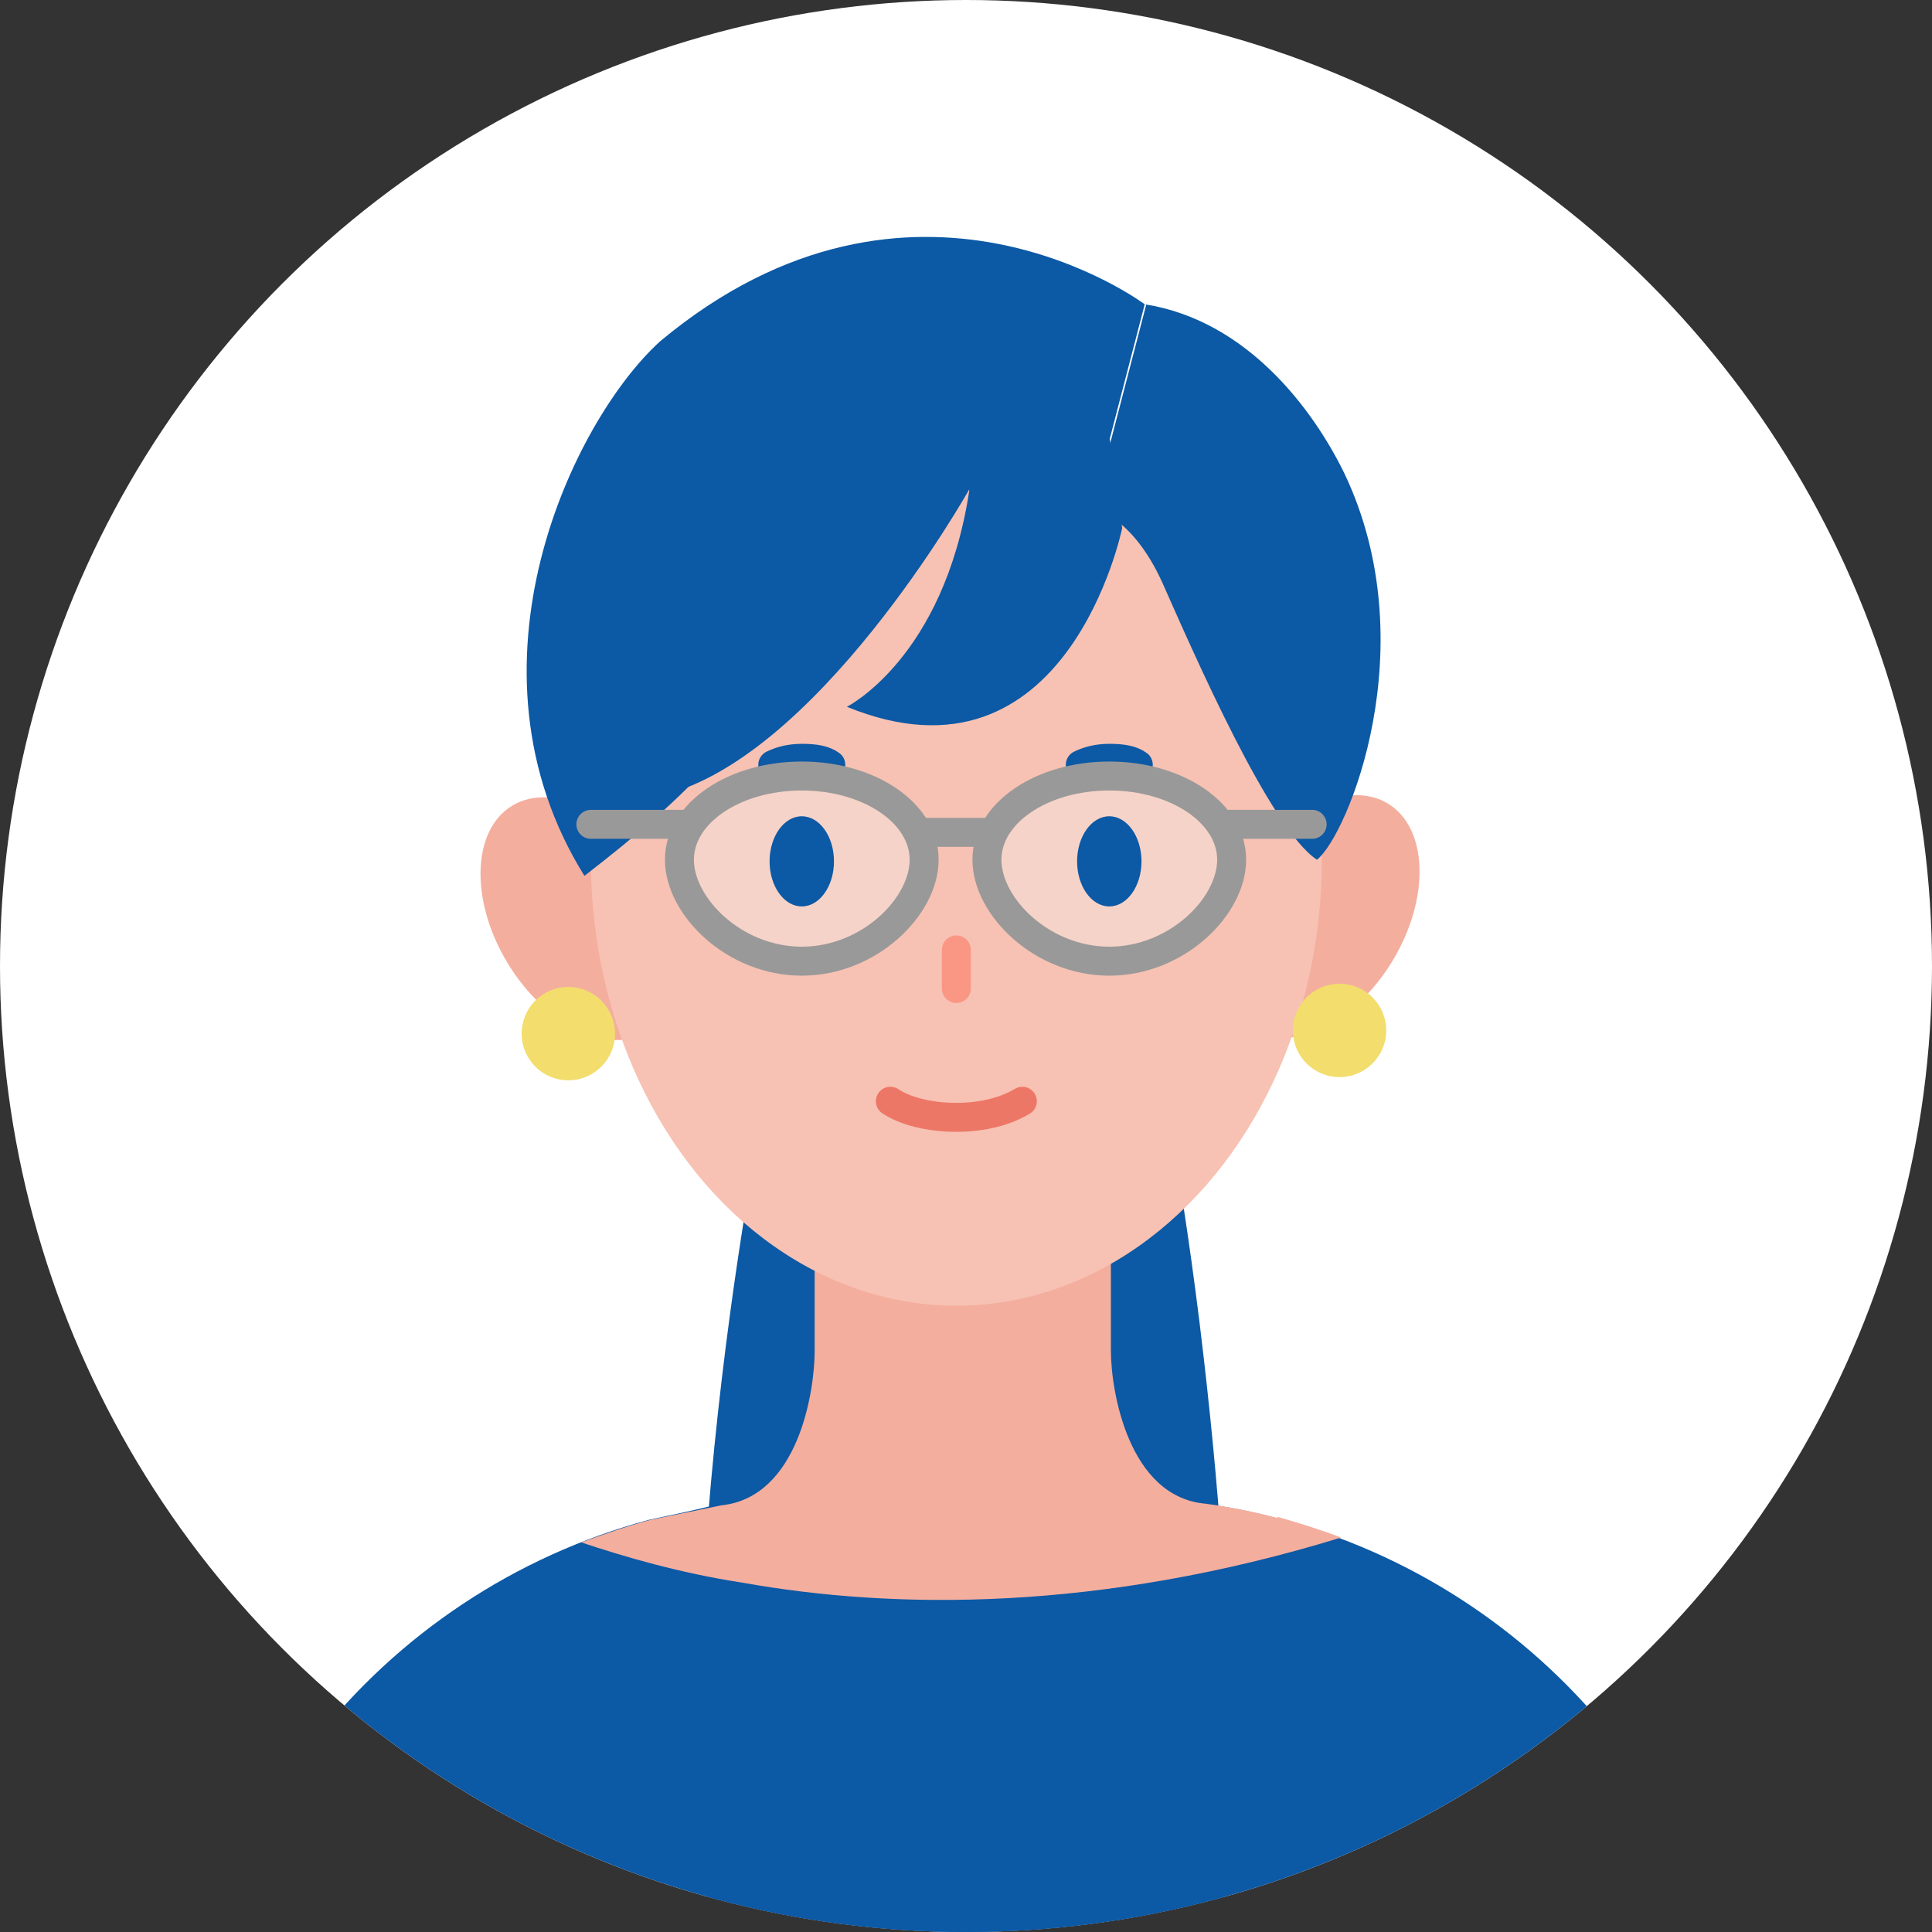
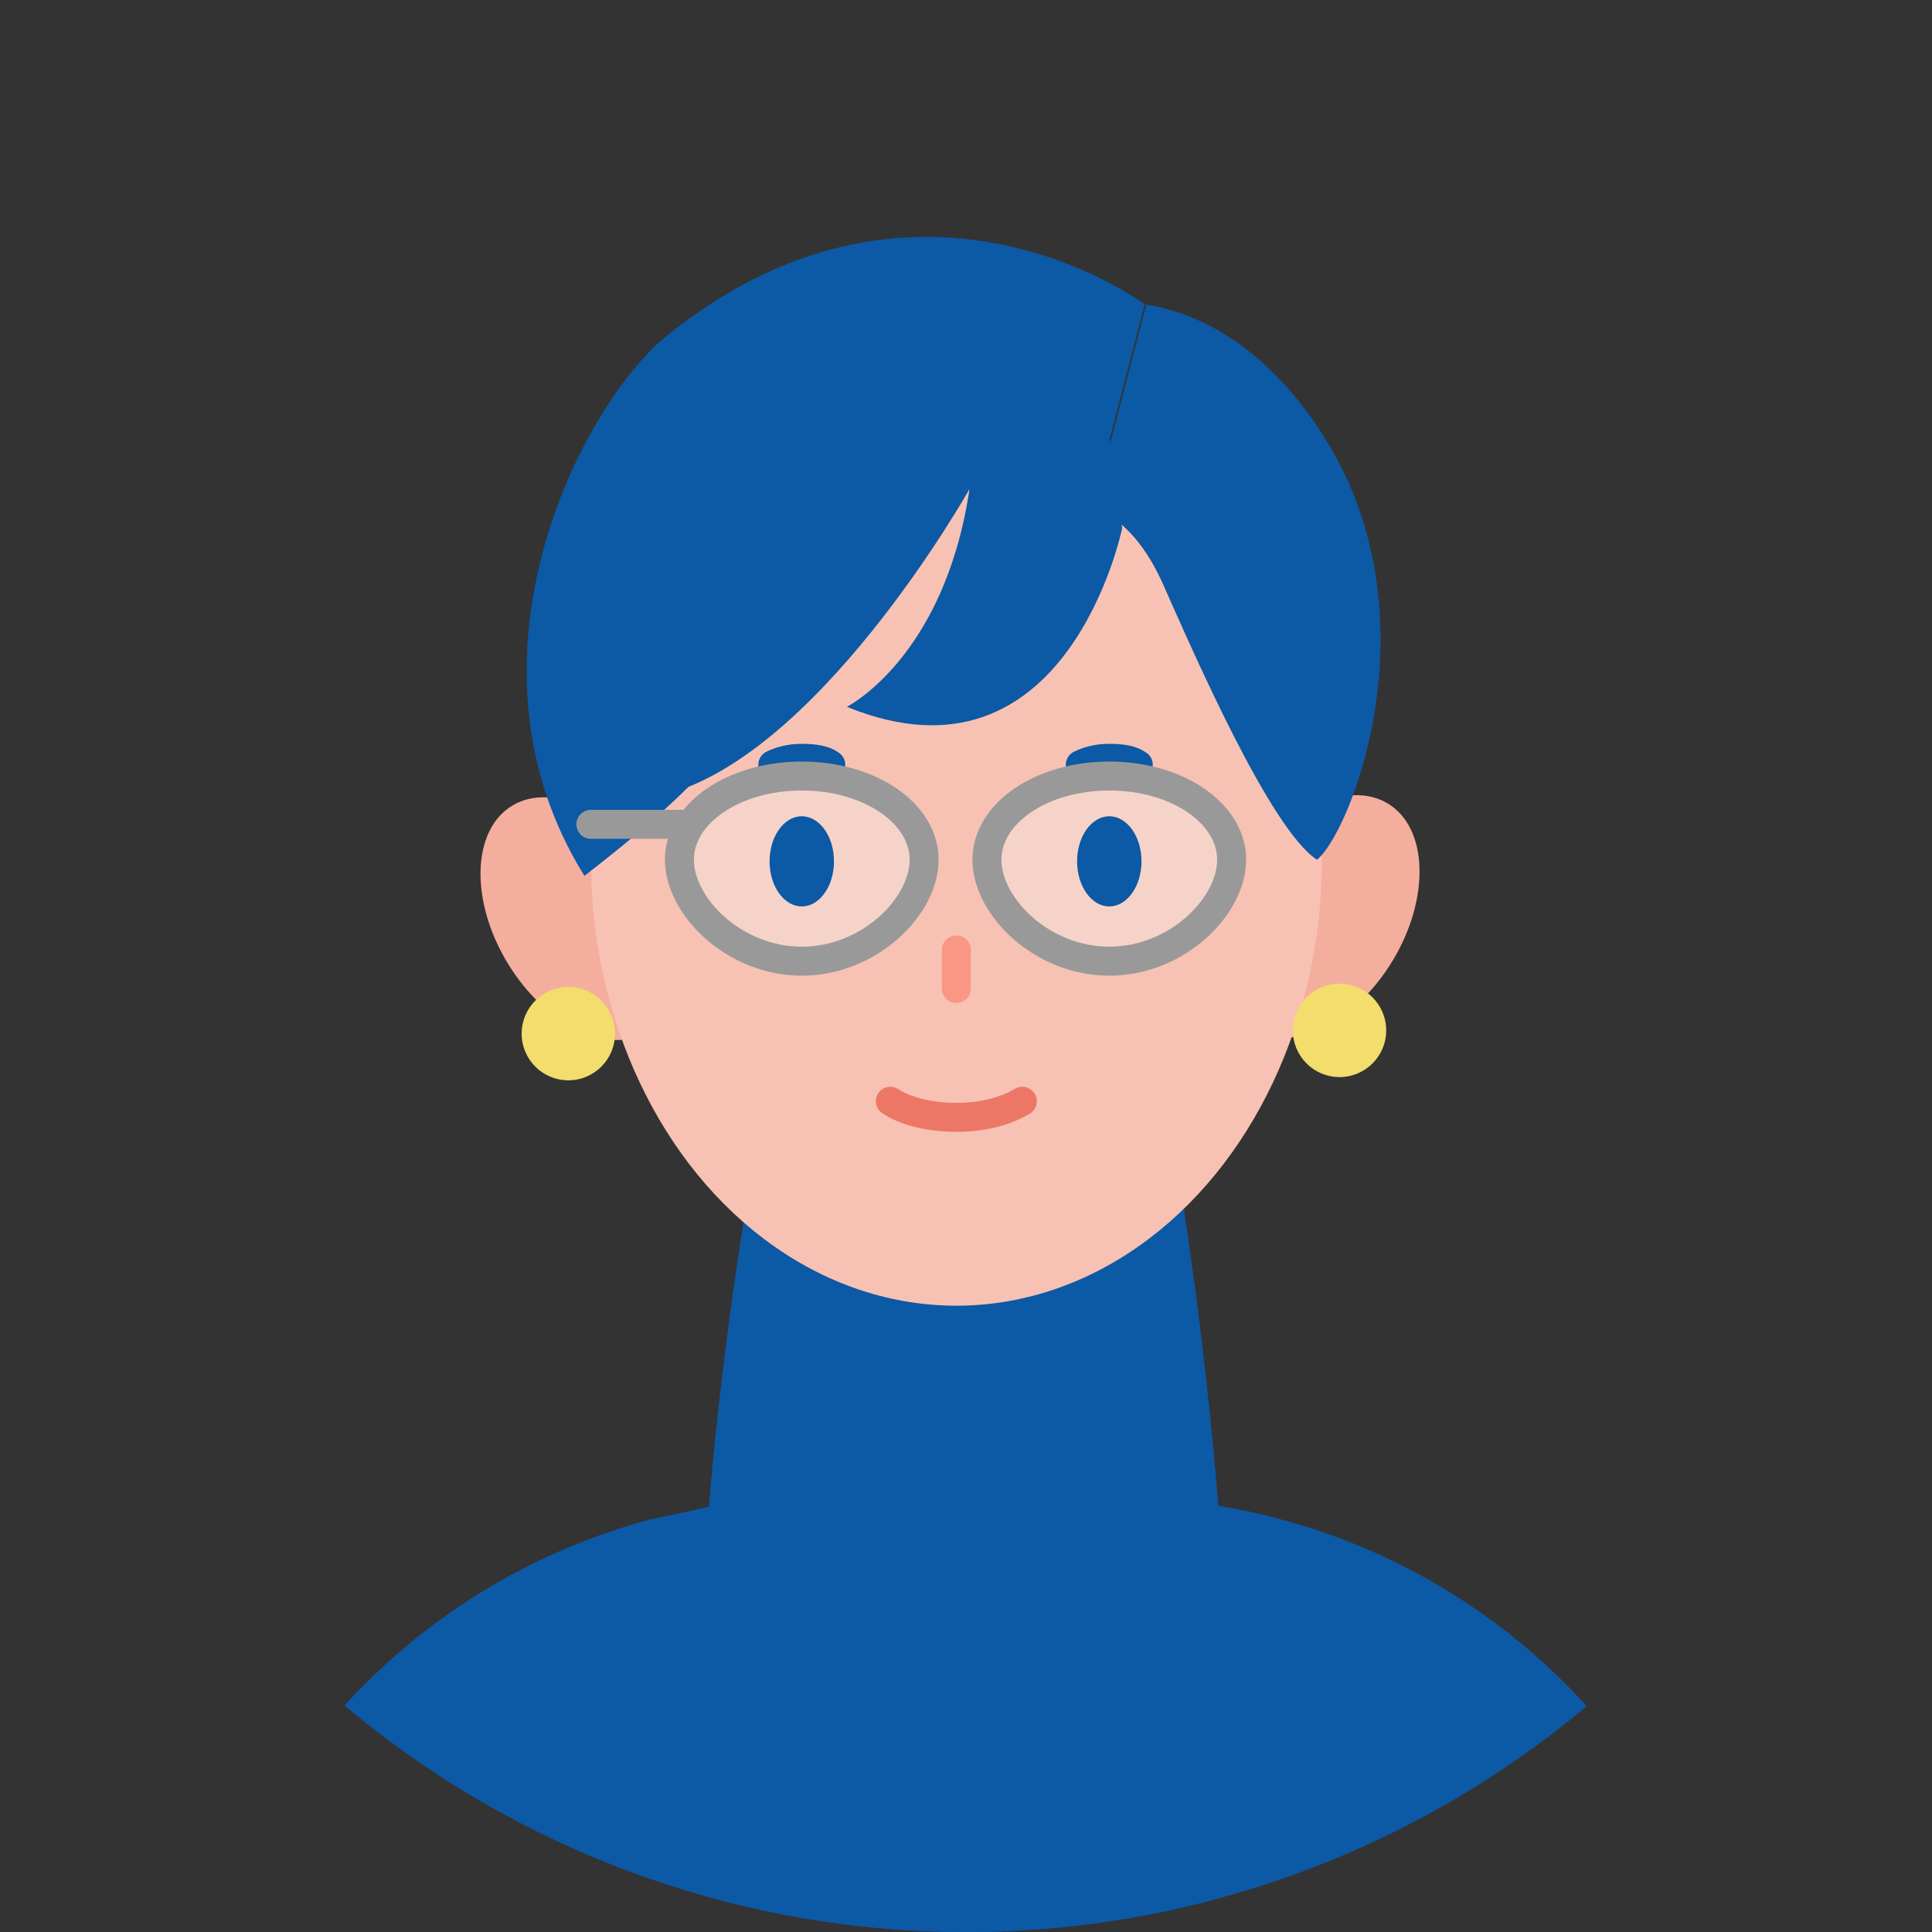
<svg xmlns="http://www.w3.org/2000/svg" id="_レイヤー_1" data-name="レイヤー_1" version="1.1" viewBox="0 0 120 120">
  <rect x="0" y="0" width="120" height="120" fill="#333333" stroke="none" />
  <defs>
    <style>
      .st0, .st1, .st2, .st3, .st4 {
        fill: none;
      }

      .st1 {
        stroke: #0c59a5;
      }

      .st1, .st2, .st3, .st4, .st5 {
        stroke-linecap: round;
        stroke-linejoin: round;
        stroke-width: 1.8px;
      }

      .st6 {
        fill: #f4ae9e;
      }

      .st2 {
        stroke: #fa9784;
      }

      .st3 {
        stroke: #ed7767;
      }

      .st7 {
        fill: #0c59a5;
      }

      .st4, .st5 {
        stroke: #999;
      }

      .st8 {
        fill: #fff;
      }

      .st9 {
        fill: #f7c2b3;
      }

      .st10 {
        fill: #f2dd6d;
      }

      .st5 {
        fill: #f6d3c8;
      }

      .st11 {
        clip-path: url(#clippath);
      }
    </style>
    <clipPath id="clippath">
      <circle class="st0" cx="60" cy="60" r="60" />
    </clipPath>
  </defs>
-   <circle class="st8" cx="60" cy="60" r="60" />
  <g class="st11">
    <g>
      <path class="st7" d="M46.9,71.7s-7.8,41-.1,58.6c0,0,10.1,21.7,25.4,2,0,0,7.5-7.8,2.3-50.2-5.3-42.4-11.1-19.7-11.1-19.7l-16.5,9.3Z" />
      <polygon class="st7" points="108.7 128.7 118.1 223.3 98.2 224.2 108.7 128.7" />
-       <polygon class="st7" points="11.9 128.7 2.4 223.3 22.4 224.2 11.9 128.7" />
      <path class="st7" d="M106.4,223.4l2.1-92.8c-.5-17.4-12.7-32-29.2-36.3-1.5-.4-3-.7-4.5-.9h-30.1c-1.5.4-3,.7-4.4,1-16.7,4.5-29,19.6-28.9,37.4v.3s2.9,91.7,2.9,91.7v.8l.6,18.2,91.1-.4.4-18.2v-.9Z" />
-       <path class="st6" d="M79.4,94.3c-1.5-.4-3-.7-4.5-.9h0c-4.8-.4-5.9-7-5.9-9.5v-10.1s-18.4,0-18.4,0v10.1c0,2.5-1,9.1-5.8,9.6l-4.4.9c-1.5.4-2.9.9-4.3,1.4,2.7.9,6.1,1.9,10,2.5,9.5,1.7,22.2,1.8,37.2-2.8-1.3-.5-2.6-.9-4-1.3Z" />
      <g>
        <ellipse class="st6" cx="36.1" cy="57" rx="5.3" ry="8.2" transform="translate(-24.3 26.9) rotate(-31.1)" />
        <ellipse class="st6" cx="82" cy="57" rx="8.2" ry="5.3" transform="translate(-9.2 97.7) rotate(-58.9)" />
      </g>
      <ellipse class="st9" cx="59.4" cy="53.4" rx="22.7" ry="27.7" />
      <line class="st2" x1="59.4" y1="59" x2="59.4" y2="61.4" />
      <path class="st3" d="M55.3,68.4c.9.6,2.4,1,4.1,1s3.1-.4,4.1-1" />
      <g>
        <path class="st1" d="M51.6,47.5c-.4-.3-1-.4-1.8-.4s-1.4.2-1.8.4" />
        <path class="st1" d="M70.7,47.5c-.4-.3-1-.4-1.8-.4s-1.4.2-1.8.4" />
      </g>
      <g>
        <path class="st7" d="M71.1,18.9c6.4,1,10.5,6.6,12.4,10.5,5.1,10.7.2,22.5-1.7,24-2.9-1.9-7.6-12.7-9.6-17.2-1.9-4.2-4.3-4.6-4.3-4.6l3.3-12.7Z" />
        <path class="st7" d="M71.1,18.9s-14.4-10.8-30.1,2.3c-5.4,4.9-12.8,20.2-4.7,33.2,6.6-5.1,10.4-8.9,13.8-16.1,3.3-6.7,11.2-13.7,17.7-6.7l3.3-12.7Z" />
      </g>
      <path class="st7" d="M60.2,30.4s-9.6,17.1-19.5,19.1l2-22.6,25.5-4.9,1.5,10.8s-3.4,16.7-17.1,11.1c0,0,6-3,7.6-13.4Z" />
      <g>
        <path class="st5" d="M57.4,53.4c0,2.9-3.4,6.3-7.6,6.3s-7.6-3.4-7.6-6.3,3.4-5.2,7.6-5.2,7.6,2.3,7.6,5.2Z" />
        <path class="st5" d="M76.5,53.4c0,2.9-3.4,6.3-7.6,6.3s-7.6-3.4-7.6-6.3,3.4-5.2,7.6-5.2,7.6,2.3,7.6,5.2Z" />
-         <line class="st4" x1="57.4" y1="51.7" x2="61.2" y2="51.7" />
-         <line class="st4" x1="75.8" y1="51.2" x2="81.5" y2="51.2" />
        <line class="st4" x1="36.7" y1="51.2" x2="42.4" y2="51.2" />
        <ellipse class="st7" cx="49.8" cy="53.5" rx="2" ry="2.8" />
        <ellipse class="st7" cx="68.9" cy="53.5" rx="2" ry="2.8" />
      </g>
      <circle class="st10" cx="35.3" cy="64.2" r="2.9" />
      <circle class="st10" cx="83.2" cy="64" r="2.9" />
    </g>
  </g>
</svg>